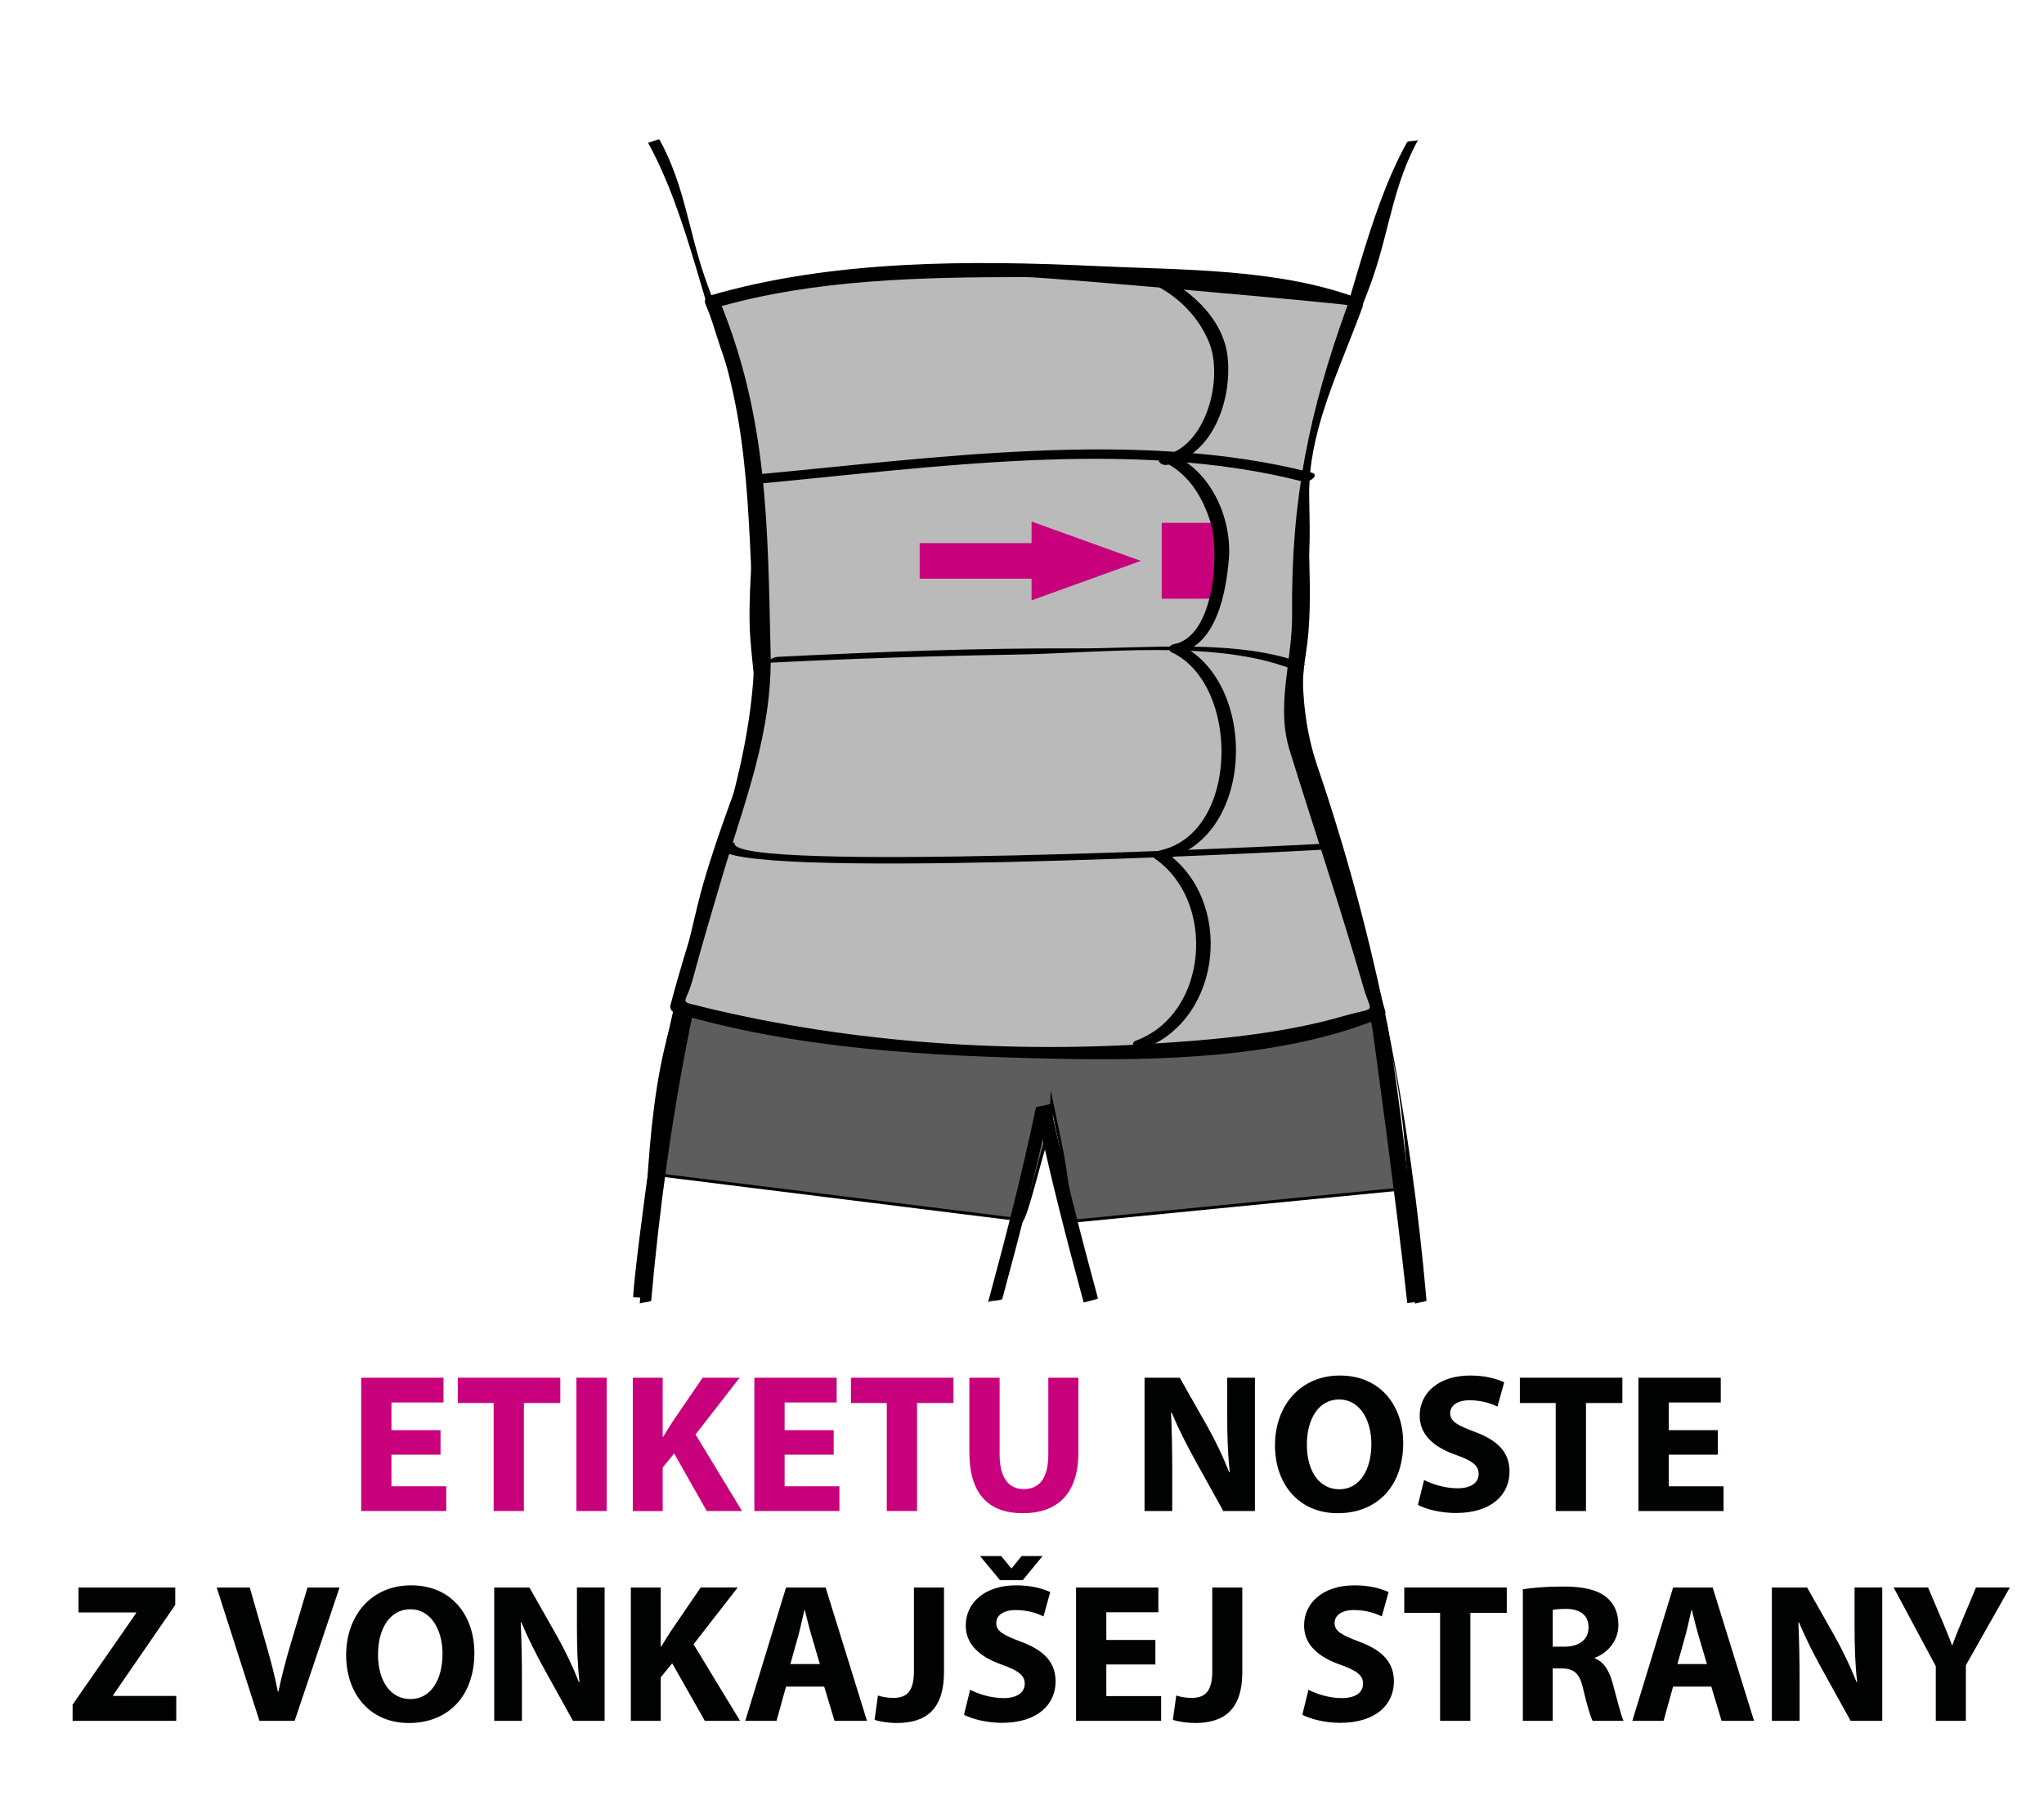
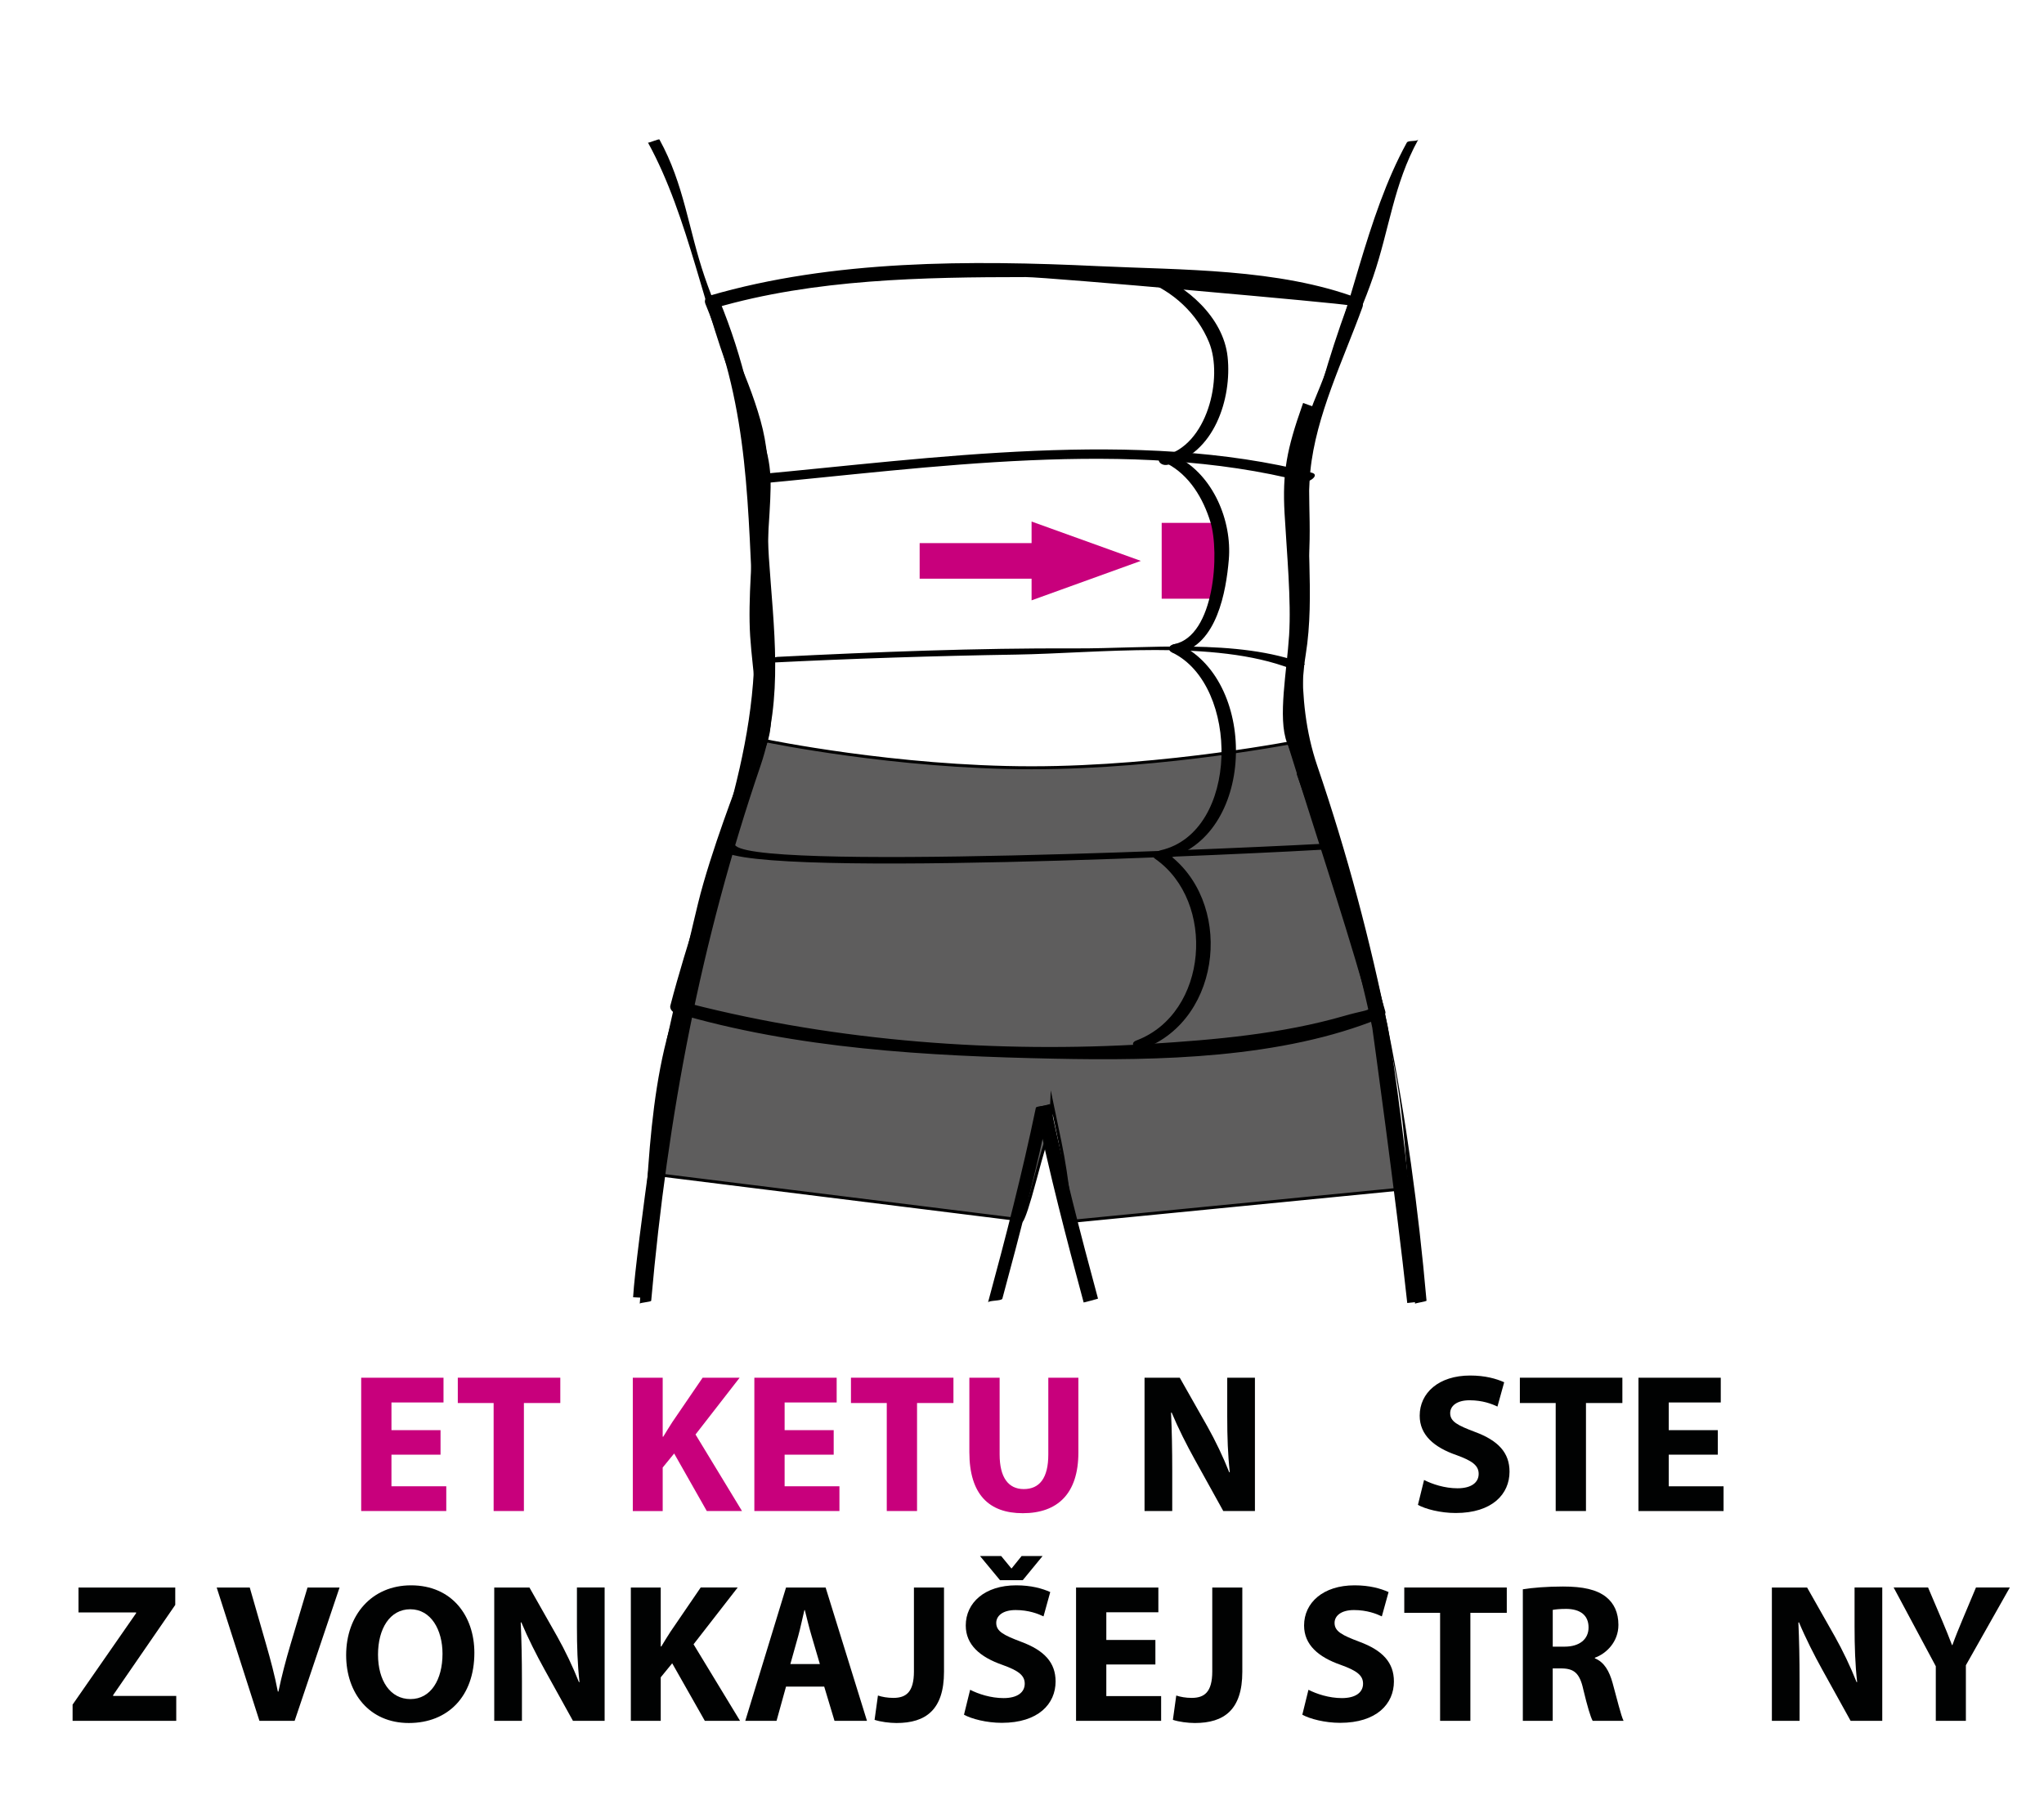
<svg xmlns="http://www.w3.org/2000/svg" version="1.1" id="Vrstva_1" x="0px" y="0px" width="103.25px" height="91.856px" viewBox="0 0 103.25 91.856" enable-background="new 0 0 103.25 91.856" xml:space="preserve">
  <g>
    <path fill="#C8007C" d="M22.253,73.494h-2.479v1.599h2.769v1.25h-4.298v-6.736h4.158v1.25h-2.629v1.399h2.479V73.494z" />
    <path fill="#C8007C" d="M24.935,70.885h-1.81v-1.279h5.178v1.279h-1.839v5.457h-1.529V70.885z" />
-     <path fill="#C8007C" d="M30.645,69.606v6.736h-1.529v-6.736H30.645z" />
    <path fill="#C8007C" d="M31.965,69.606h1.51v2.979h0.029c0.15-0.26,0.311-0.5,0.46-0.74l1.529-2.239h1.869l-2.229,2.869   l2.349,3.868h-1.779l-1.649-2.908l-0.579,0.709v2.199h-1.51V69.606z" />
    <path fill="#C8007C" d="M42.113,73.494h-2.479v1.599h2.769v1.25h-4.298v-6.736h4.158v1.25h-2.629v1.399h2.479V73.494z" />
    <path fill="#C8007C" d="M44.794,70.885h-1.809v-1.279h5.177v1.279h-1.839v5.457h-1.529V70.885z" />
    <path fill="#C8007C" d="M50.495,69.606v3.878c0,1.159,0.439,1.749,1.219,1.749c0.8,0,1.24-0.56,1.24-1.749v-3.878h1.519v3.778   c0,2.079-1.049,3.068-2.809,3.068c-1.699,0-2.698-0.939-2.698-3.088v-3.758H50.495z" />
    <path fill="#010202" d="M57.815,76.342v-6.736h1.779l1.399,2.469c0.399,0.709,0.8,1.549,1.1,2.309h0.029   c-0.1-0.89-0.13-1.799-0.13-2.809v-1.969h1.399v6.736h-1.599l-1.439-2.599c-0.4-0.72-0.84-1.589-1.17-2.378l-0.029,0.01   c0.04,0.89,0.06,1.839,0.06,2.938v2.029H57.815z" />
-     <path fill="#010202" d="M70.881,72.904c0,2.208-1.339,3.548-3.308,3.548c-1.999,0-3.169-1.509-3.169-3.428   c0-2.019,1.29-3.528,3.278-3.528C69.752,69.496,70.881,71.045,70.881,72.904z M66.014,72.994c0,1.319,0.62,2.249,1.64,2.249   c1.029,0,1.619-0.979,1.619-2.289c0-1.209-0.58-2.249-1.63-2.249C66.614,70.706,66.014,71.685,66.014,72.994z" />
    <path fill="#010202" d="M71.935,74.773c0.41,0.21,1.039,0.42,1.689,0.42c0.699,0,1.069-0.29,1.069-0.729   c0-0.42-0.32-0.66-1.13-0.95c-1.119-0.39-1.849-1.009-1.849-1.989c0-1.149,0.959-2.029,2.549-2.029c0.759,0,1.318,0.16,1.719,0.34   l-0.34,1.229c-0.27-0.13-0.75-0.319-1.409-0.319c-0.66,0-0.979,0.3-0.979,0.649c0,0.43,0.38,0.62,1.249,0.949   c1.189,0.44,1.749,1.06,1.749,2.009c0,1.129-0.869,2.089-2.719,2.089c-0.77,0-1.528-0.2-1.908-0.41L71.935,74.773z" />
    <path fill="#010202" d="M78.584,70.885h-1.81v-1.279h5.178v1.279h-1.839v5.457h-1.529V70.885z" />
    <path fill="#010202" d="M86.773,73.494h-2.479v1.599h2.769v1.25h-4.298v-6.736h4.157v1.25h-2.628v1.399h2.479V73.494z" />
    <path fill="#010202" d="M3.667,86.123l3.208-4.618v-0.04H3.966v-1.259h4.887v0.879l-3.138,4.558v0.04h3.188v1.259H3.667V86.123z" />
    <path fill="#010202" d="M13.105,86.942l-2.159-6.736h1.67l0.819,2.849c0.229,0.799,0.439,1.569,0.6,2.409h0.029   c0.17-0.81,0.38-1.609,0.61-2.379l0.859-2.878h1.619l-2.269,6.736H13.105z" />
    <path fill="#010202" d="M23.962,83.504c0,2.208-1.34,3.548-3.309,3.548c-1.999,0-3.168-1.509-3.168-3.428   c0-2.019,1.289-3.528,3.278-3.528C22.833,80.096,23.962,81.646,23.962,83.504z M19.095,83.594c0,1.319,0.619,2.249,1.639,2.249   c1.029,0,1.619-0.979,1.619-2.289c0-1.209-0.579-2.249-1.629-2.249C19.695,81.306,19.095,82.285,19.095,83.594z" />
    <path fill="#010202" d="M24.966,86.942v-6.736h1.778l1.399,2.469c0.4,0.709,0.8,1.549,1.1,2.309h0.03   c-0.101-0.89-0.13-1.799-0.13-2.809v-1.969h1.399v6.736h-1.6l-1.439-2.599c-0.399-0.72-0.839-1.589-1.169-2.378l-0.03,0.01   c0.04,0.89,0.061,1.839,0.061,2.938v2.029H24.966z" />
    <path fill="#010202" d="M31.866,80.206h1.51v2.979h0.029c0.15-0.26,0.311-0.5,0.46-0.74l1.529-2.239h1.869l-2.229,2.869   l2.349,3.868h-1.779l-1.649-2.908l-0.579,0.709v2.199h-1.51V80.206z" />
    <path fill="#010202" d="M39.705,85.213l-0.479,1.729h-1.579l2.059-6.736h1.999l2.089,6.736h-1.64l-0.52-1.729H39.705z    M41.414,84.074l-0.42-1.429c-0.12-0.399-0.239-0.899-0.34-1.299h-0.02c-0.101,0.4-0.2,0.91-0.31,1.299l-0.4,1.429H41.414z" />
    <path fill="#010202" d="M46.165,80.206h1.52v4.258c0,1.919-0.92,2.588-2.398,2.588c-0.351,0-0.81-0.06-1.109-0.16l0.17-1.229   c0.209,0.07,0.479,0.12,0.779,0.12c0.64,0,1.039-0.29,1.039-1.339V80.206z" />
    <path fill="#010202" d="M49.005,85.373c0.41,0.21,1.039,0.42,1.689,0.42c0.699,0,1.069-0.29,1.069-0.729   c0-0.42-0.32-0.66-1.13-0.95c-1.119-0.39-1.849-1.009-1.849-1.989c0-1.149,0.959-2.029,2.549-2.029c0.759,0,1.318,0.16,1.719,0.34   l-0.34,1.229c-0.27-0.13-0.75-0.32-1.409-0.32c-0.66,0-0.979,0.3-0.979,0.65c0,0.43,0.38,0.62,1.249,0.95   c1.189,0.439,1.749,1.059,1.749,2.009c0,1.129-0.869,2.089-2.719,2.089c-0.77,0-1.528-0.2-1.908-0.41L49.005,85.373z    M50.514,79.836l-1.009-1.219h1.069l0.51,0.62h0.02l0.5-0.62h1.06l-1,1.219H50.514z" />
    <path fill="#010202" d="M58.363,84.094h-2.479v1.599h2.769v1.25h-4.298v-6.736h4.158v1.25h-2.629v1.399h2.479V84.094z" />
    <path fill="#010202" d="M61.235,80.206h1.519v4.258c0,1.919-0.919,2.588-2.398,2.588c-0.35,0-0.81-0.06-1.109-0.16l0.17-1.229   c0.21,0.07,0.479,0.12,0.779,0.12c0.64,0,1.04-0.29,1.04-1.339V80.206z" />
    <path fill="#010202" d="M66.095,85.373c0.41,0.21,1.039,0.42,1.689,0.42c0.699,0,1.069-0.29,1.069-0.729   c0-0.42-0.32-0.66-1.13-0.95c-1.119-0.39-1.849-1.009-1.849-1.989c0-1.149,0.959-2.029,2.549-2.029c0.759,0,1.318,0.16,1.719,0.34   l-0.34,1.229c-0.27-0.13-0.75-0.32-1.409-0.32c-0.66,0-0.979,0.3-0.979,0.65c0,0.43,0.38,0.62,1.249,0.95   c1.189,0.439,1.749,1.059,1.749,2.009c0,1.129-0.869,2.089-2.719,2.089c-0.77,0-1.528-0.2-1.908-0.41L66.095,85.373z" />
    <path fill="#010202" d="M72.745,81.485h-1.81v-1.279h5.178v1.279h-1.839v5.457h-1.529V81.485z" />
    <path fill="#010202" d="M76.925,80.296c0.489-0.08,1.219-0.14,2.028-0.14c1,0,1.699,0.15,2.179,0.53c0.4,0.32,0.62,0.79,0.62,1.409   c0,0.859-0.609,1.449-1.189,1.659v0.03c0.47,0.19,0.729,0.64,0.899,1.259c0.21,0.76,0.42,1.639,0.55,1.899h-1.56   c-0.109-0.19-0.27-0.74-0.47-1.569c-0.18-0.839-0.47-1.069-1.089-1.079h-0.46v2.648h-1.509V80.296z M78.434,83.194h0.6   c0.76,0,1.21-0.38,1.21-0.969c0-0.62-0.42-0.93-1.12-0.939c-0.369,0-0.579,0.03-0.689,0.05V83.194z" />
-     <path fill="#010202" d="M84.514,85.213l-0.48,1.729h-1.579l2.06-6.736h1.998l2.09,6.736h-1.64l-0.52-1.729H84.514z M86.223,84.074   l-0.42-1.429c-0.12-0.399-0.24-0.899-0.34-1.299h-0.021c-0.1,0.4-0.199,0.91-0.31,1.299l-0.399,1.429H86.223z" />
    <path fill="#010202" d="M89.504,86.942v-6.736h1.779l1.399,2.469c0.399,0.709,0.8,1.549,1.1,2.309h0.029   c-0.1-0.89-0.13-1.799-0.13-2.809v-1.969h1.399v6.736h-1.599l-1.439-2.599c-0.399-0.72-0.84-1.589-1.169-2.378l-0.03,0.01   c0.04,0.89,0.06,1.839,0.06,2.938v2.029H89.504z" />
    <path fill="#010202" d="M97.784,86.942v-2.758l-2.129-3.978h1.739l0.689,1.619c0.21,0.49,0.35,0.85,0.52,1.289h0.021   c0.149-0.419,0.31-0.809,0.51-1.289l0.68-1.619h1.709l-2.219,3.928v2.809H97.784z" />
  </g>
  <g>
    <path fill="#BABABA" d="M66.47,20.604" />
    <path fill="#5E5D5D" stroke="#000000" stroke-width="0.15" stroke-miterlimit="10" d="M38.718,37.431   c-0.459,1.129-0.688,2.033-0.688,2.033s-1.445,3.704-2.07,6.266s-1.563,6.812-1.563,6.812s-0.834,4.584-0.959,6.834l18.084,2.25   c0,0,0.021,0.75,0.771-2.063s0.77-2.459,0.77-2.459l0.063-1.416c0,0,0,0,0.416,2c0.418,2,0.563,4.021,0.563,4.021l17-1.668   c-0.563-5.25-1.084-8.188-1.084-8.188s-0.875-4.25-2.125-7.937c-0.844-2.493-1.316-3.84-1.535-4.454h0.037   c0,0-0.229-0.903-0.686-2.033c0,0-6.775,1.361-13.607,1.361S38.718,37.431,38.718,37.431z" />
    <path fill="none" stroke="#000000" stroke-width="0.75" stroke-miterlimit="10" d="M37.583,20.486l0.23,0.665   c0.803,2.259,0.799,2.724,0.684,4.757c-0.113,2.034-0.344,4.405-0.229,6.212c0.115,1.808,0.572,4.181,0.115,5.31   c-0.459,1.129-0.688,2.033-0.688,2.033s-1.445,3.704-2.07,6.266s-1.563,6.812-1.563,6.812s-1.582,10.771-1.707,13.021" />
    <path fill="none" stroke="#000000" stroke-width="0.75" stroke-miterlimit="10" d="M71.458,65.792   c-0.563-5.25-1.77-13.938-1.77-13.938s-0.875-4.25-2.125-7.937c-0.846-2.493-1.318-3.84-1.537-4.454h0.039   c0,0-0.23-0.903-0.688-2.033c-0.459-1.129,0-3.502,0.115-5.31c0.113-1.807-0.115-4.179-0.23-6.212   c-0.111-1.998,0.107-3.123,0.875-5.304c0.014-0.039,0.027-0.079,0.041-0.118" />
    <g>
      <g>
        <g>
          <g>
            <path d="M32.731,7.203c2.09,3.798,2.812,8.606,4.529,12.683c1.041,2.47,1.396,4.817,1.031,7.455       c-0.463,3.346,0.566,6.652-0.068,10.069c-0.39,2.096-1.467,3.947-1.918,6.022c-0.53,2.438-0.973,4.531-1.897,6.818       c-1.867,4.621-1.655,10.681-2.092,15.619c0.005-0.064,0.573-0.083,0.579-0.155c0.831-9.365,2.498-18.16,5.518-27.016       c1.185-3.476,0.661-6.977,0.425-10.545c-0.163-2.459,0.274-4.426-0.424-6.918c-0.692-2.472-1.988-4.81-2.82-7.248       c-0.827-2.421-1.026-4.655-2.283-6.939C33.286,7.002,32.752,7.241,32.731,7.203L32.731,7.203z" />
          </g>
        </g>
      </g>
      <g>
        <g>
          <path d="M50.633,65.612c0.884-3.261,1.728-6.525,2.416-9.834c-0.022,0.105-0.701,0.079-0.725,0.194      c-0.688,3.309-1.531,6.573-2.416,9.834C49.94,65.69,50.599,65.738,50.633,65.612L50.633,65.612z" />
        </g>
      </g>
      <g>
        <g>
          <g>
            <path d="M72.059,65.714c-0.827-9.365-2.496-18.161-5.517-27.016c-1.186-3.476-0.661-6.978-0.424-10.545       c0.163-2.459-0.274-4.426,0.422-6.918c0.691-2.472,1.988-4.811,2.822-7.248c0.829-2.421,1.025-4.654,2.281-6.939       c-0.065,0.118-0.511,0.031-0.579,0.155c-2.089,3.8-2.812,8.605-4.529,12.683c-1.041,2.469-1.395,4.818-1.029,7.455       c0.463,3.346-0.566,6.652,0.067,10.069c0.389,2.097,1.468,3.947,1.918,6.022c0.529,2.438,0.973,4.531,1.897,6.818       c1.867,4.62,1.655,10.681,2.092,15.619C71.477,65.839,72.062,65.753,72.059,65.714L72.059,65.714z" />
          </g>
        </g>
      </g>
      <g>
        <g>
          <path d="M55.465,65.612c-0.883-3.261-1.728-6.525-2.416-9.834c0.001,0.008-0.729,0.175-0.725,0.194      c0.688,3.309,1.533,6.572,2.416,9.834C54.743,65.813,55.467,65.617,55.465,65.612L55.465,65.612z" />
        </g>
      </g>
    </g>
    <g>
-       <path fill="#BABABA" d="M35.98,15.25c0,0,6.166-1.875,17.666-1.542s14.834,1.667,14.834,1.667s-2.002,5.5-2.502,7.5    s-0.332,6.667-0.332,9.167s-1.168,3.167,0.332,7.333s3.627,11.75,3.627,11.75s-5.586,2.389-18.25,2    c-10.873-0.334-17.125-2.25-17.125-2.25s0.699-2.72,1.875-6.625c0.742-2.461,1.988-5.567,2.375-8.208    c0.285-1.949-0.045-4.127-0.125-6.292c-0.07-1.916,0.375-2.875,0.125-5.542C38.111,20.292,35.98,15.25,35.98,15.25z" />
      <g>
        <path d="M36.119,15.56c5.016-1.467,10.528-1.558,15.705-1.561c1.085,0,16.271,1.353,16.246,1.421     c-1.948,5.374-2.86,9.879-2.801,15.616c0.024,2.299-0.831,4.588-0.128,6.859c1.239,4.005,2.575,7.973,3.738,12.004     c0.401,1.388,0.708,0.94-0.96,1.423c-3.188,0.922-6.549,1.212-9.847,1.418c-7.667,0.48-15.742-0.118-23.21-2.026     c-0.47-0.12-0.137-0.251,0.106-1.153c0.474-1.757,0.989-3.503,1.507-5.248c1.139-3.835,2.548-7.301,2.451-11.361     c-0.152-6.359-0.123-11.812-2.598-17.81c-0.158-0.383-0.871-0.215-0.694,0.213c2.255,5.463,2.117,10.345,2.444,16.039     c0.392,6.795-2.531,12.936-4.217,19.416c-0.036,0.139,0.085,0.316,0.218,0.356c6.153,1.828,12.792,2.19,19.168,2.322     c5.268,0.109,11.504-0.006,16.498-2.055c0.124-0.051,0.277-0.174,0.232-0.333c-1.601-5.682-4.969-12.152-4.021-18.021     c0.487-3.017-0.068-6.222,0.234-9.276c0.279-2.811,1.674-5.639,2.632-8.283c0.064-0.177-0.001-0.368-0.189-0.439     c-4.052-1.527-8.94-1.435-13.188-1.636c-6.393-0.303-13.381-0.325-19.602,1.494C35.373,15.079,35.701,15.682,36.119,15.56z" />
      </g>
    </g>
    <g>
      <g>
        <path d="M57.781,14.162c1.468,0.542,2.696,1.683,3.29,3.127c0.737,1.793-0.098,5.259-2.285,5.735     c-0.484,0.105-0.194,0.544,0.194,0.459c2.346-0.51,3.26-3.355,3.03-5.462c-0.217-1.985-2.063-3.605-3.846-4.264     C57.851,13.641,57.318,13.991,57.781,14.162L57.781,14.162z" />
      </g>
    </g>
    <g>
      <g>
        <path d="M58.354,43.393c3.077,2.147,2.688,7.791-0.941,9.171c-0.46,0.175,0.06,0.533,0.374,0.414     c3.995-1.521,4.535-7.518,1.102-9.915C58.64,42.89,57.983,43.134,58.354,43.393L58.354,43.393z" />
      </g>
    </g>
    <g>
      <g>
        <path d="M59.226,32.975c3.403,1.653,3.389,9.06-0.589,9.982c-0.482,0.112-0.194,0.549,0.194,0.459     c4.569-1.059,4.75-8.917,0.778-10.846C59.303,32.421,58.784,32.76,59.226,32.975L59.226,32.975z" />
      </g>
    </g>
    <g>
      <g>
        <path d="M38.098,24.458c8.798-0.808,19.073-2.355,27.737-0.122c0.281,0.073,0.858-0.342,0.428-0.453     c-8.745-2.254-19.229-0.721-28.087,0.092C37.787,24.011,37.601,24.503,38.098,24.458L38.098,24.458z" />
      </g>
    </g>
    <g>
      <g>
        <path d="M38.948,33.478c4.125-0.206,8.254-0.339,12.384-0.406c4.125-0.067,10.003-0.787,13.889,0.718     c0.2,0.078,0.751-0.22,0.683-0.246c-3.361-1.301-8.03-0.77-11.562-0.785c-5.025-0.021-10.062,0.178-15.08,0.429     C39.072,33.197,38.469,33.501,38.948,33.478L38.948,33.478z" />
      </g>
    </g>
    <g>
      <g>
        <path d="M67.538,42.589c-3.098,0.193-30.477,1.479-30.43,0.031c0.004-0.134-0.717-0.033-0.725,0.194     c-0.055,1.688,28.241,0.253,30.847,0.091C67.435,42.893,68.019,42.56,67.538,42.589L67.538,42.589z" />
      </g>
    </g>
    <rect x="58.681" y="26.417" fill-rule="evenodd" clip-rule="evenodd" fill="#C8007C" width="2.738" height="3.832" />
    <g>
      <rect x="46.455" y="27.44" fill-rule="evenodd" clip-rule="evenodd" fill="#C8007C" width="7.512" height="1.797" />
      <polygon fill-rule="evenodd" clip-rule="evenodd" fill="#C8007C" points="52.109,30.331 52.109,26.35 57.628,28.338   " />
    </g>
    <g>
      <g>
        <path d="M58.928,23.408c1.15,0.587,1.849,1.773,2.215,2.965c0.473,1.539,0.216,5.744-1.822,6.17     c-0.486,0.102-0.194,0.541,0.194,0.459c1.957-0.409,2.421-3.132,2.557-4.733c0.166-1.958-0.792-4.263-2.61-5.19     C59.201,22.945,58.534,23.207,58.928,23.408L58.928,23.408z" />
      </g>
    </g>
  </g>
</svg>